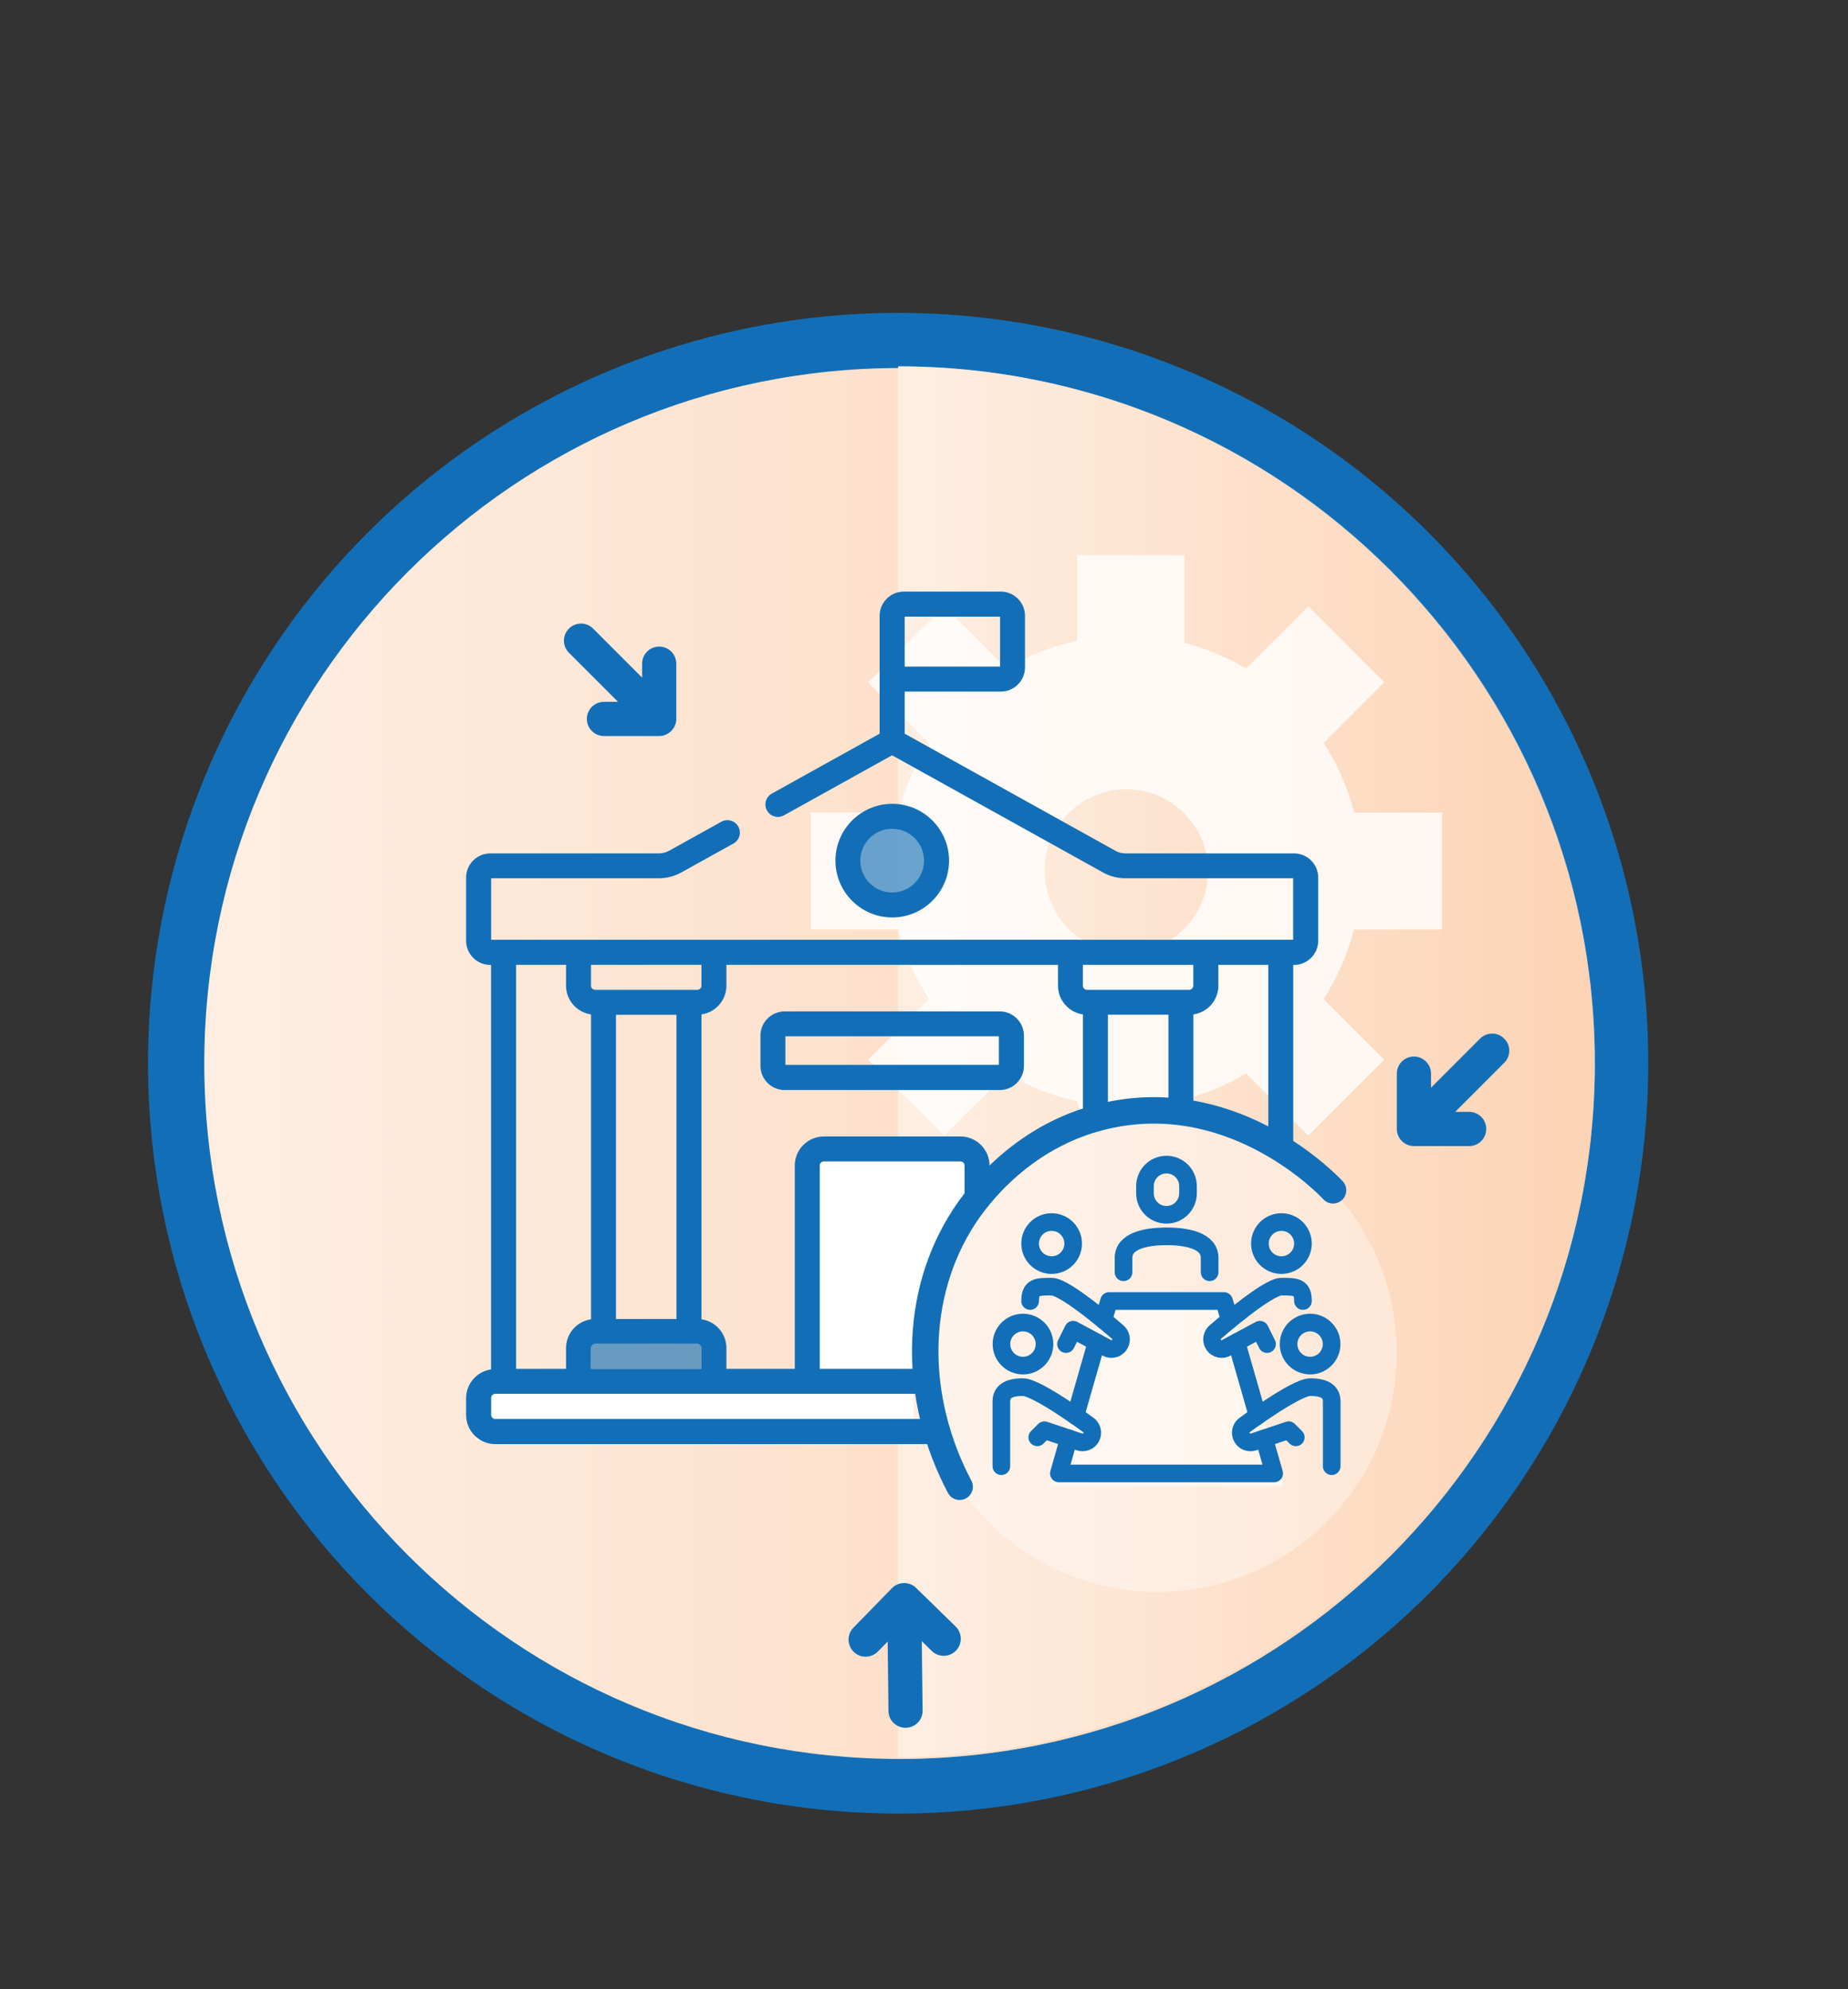
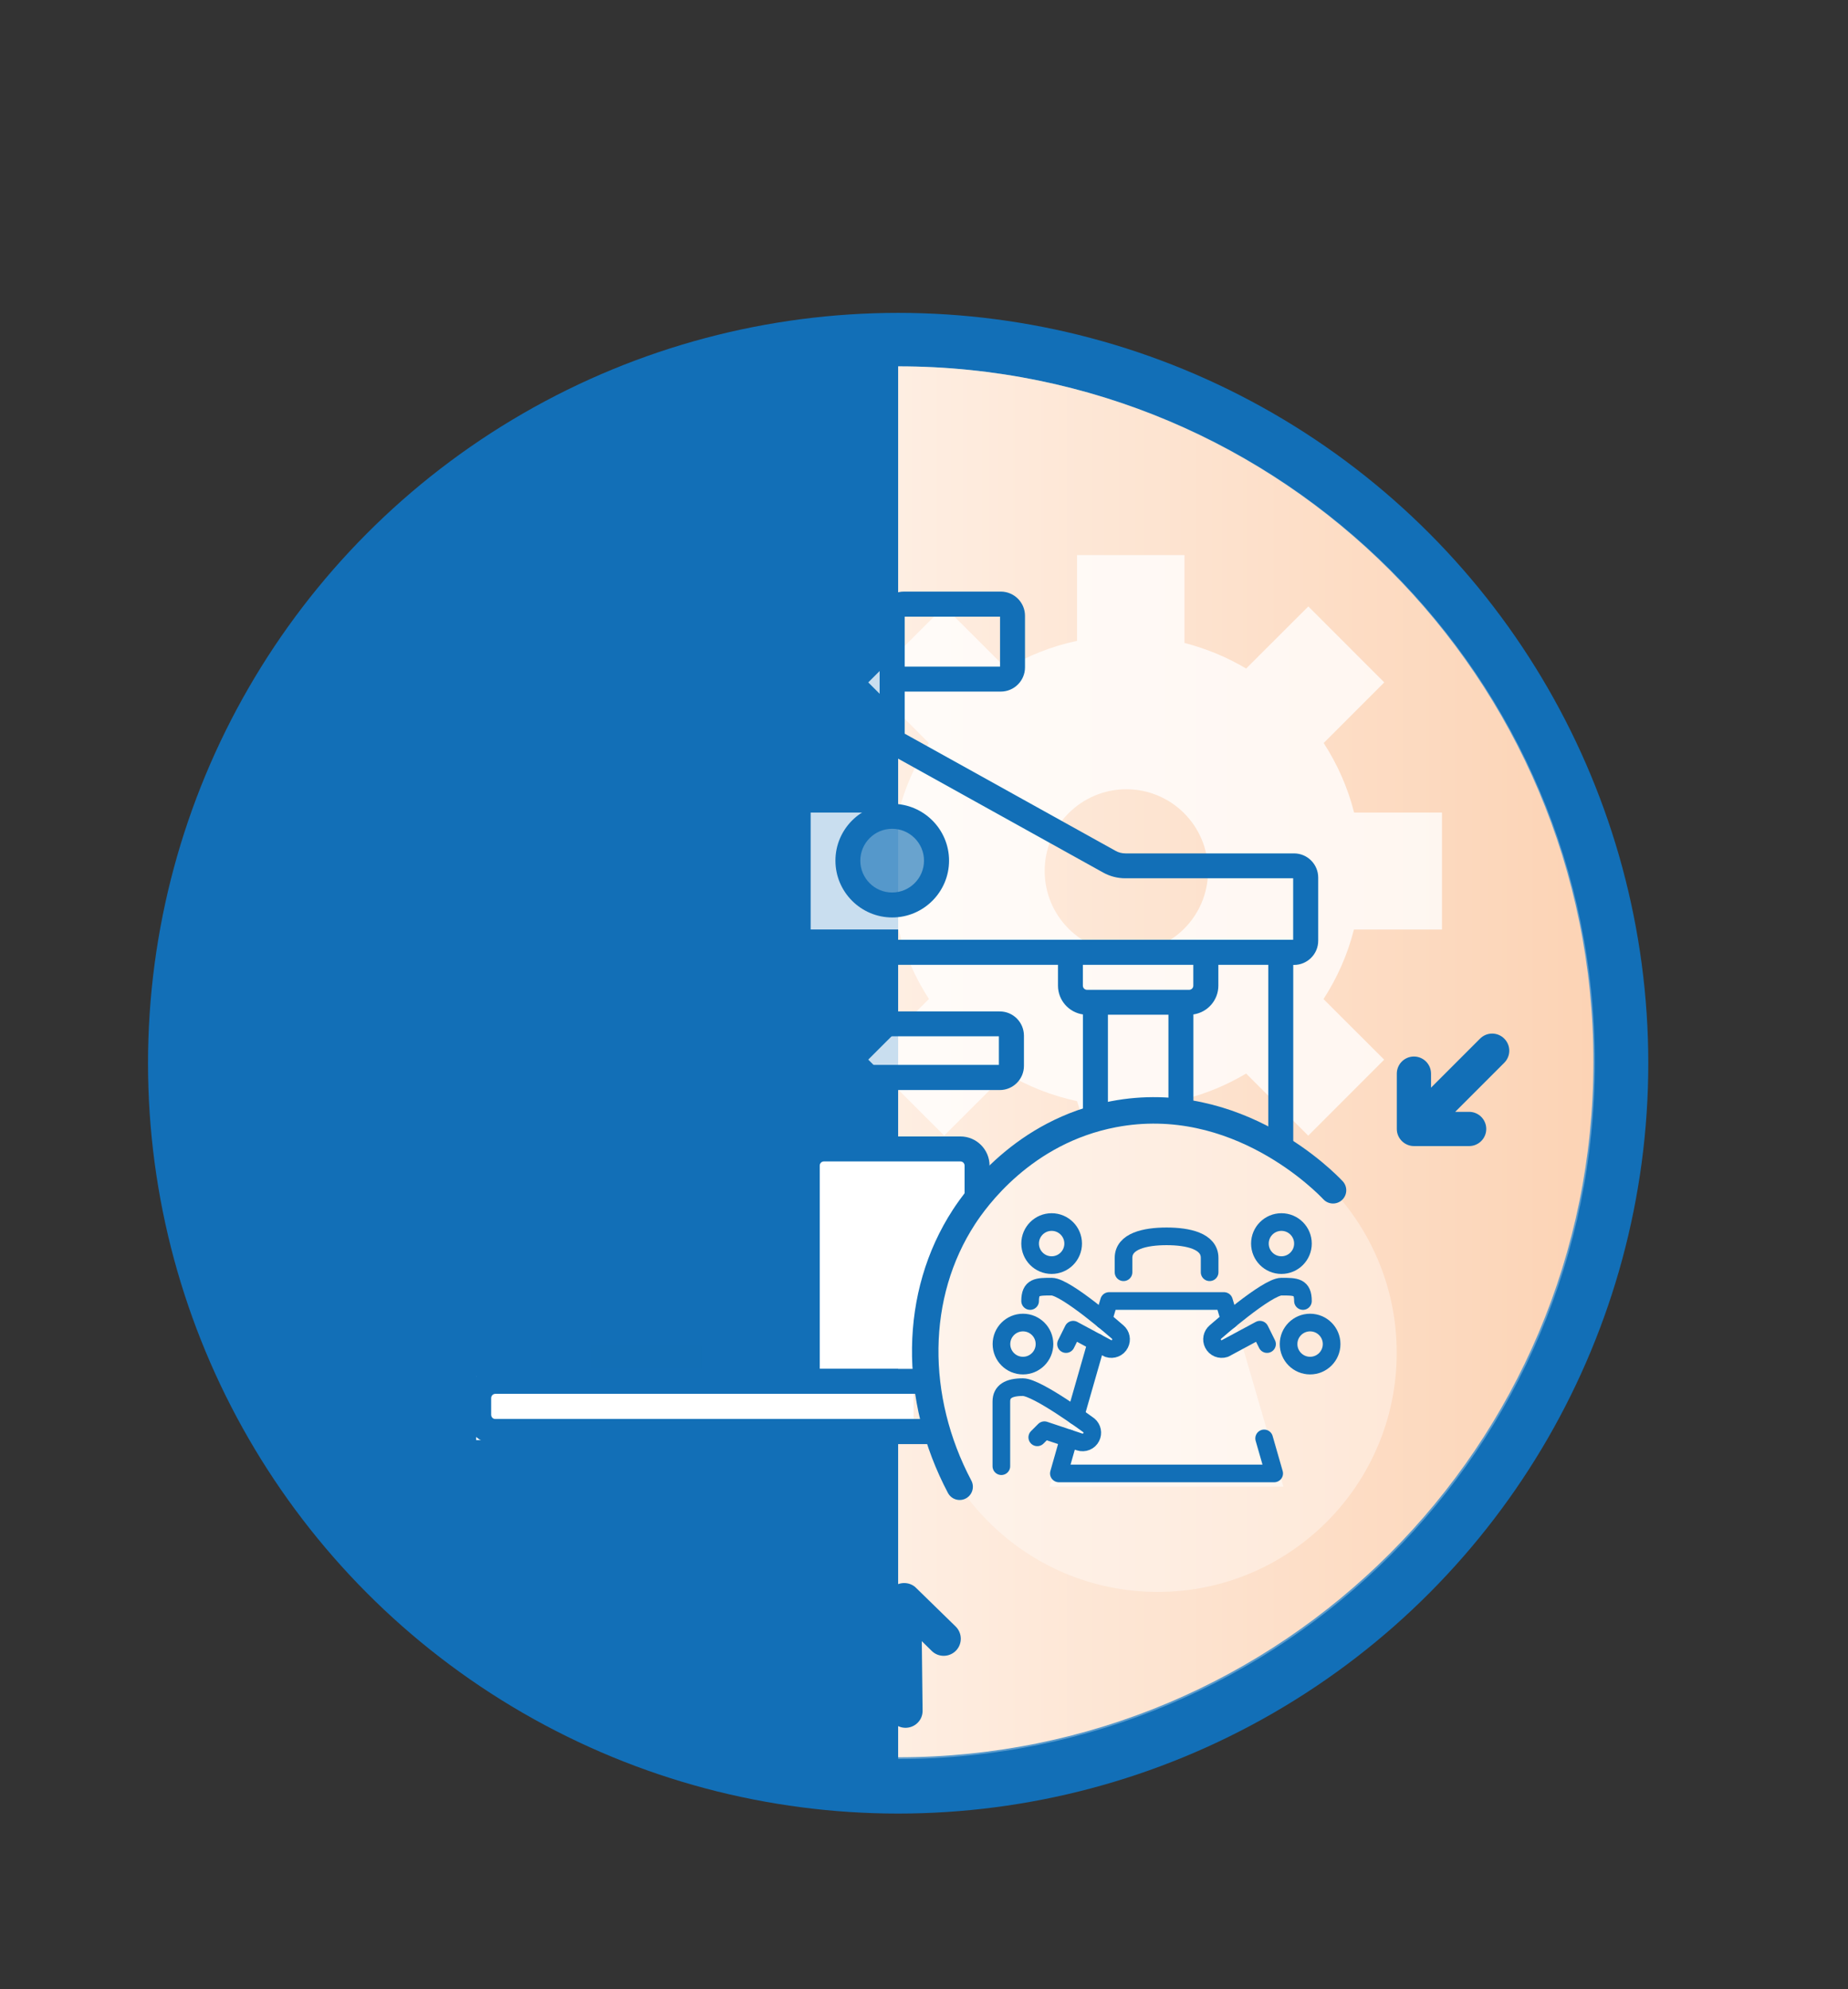
<svg xmlns="http://www.w3.org/2000/svg" version="1.1" id="Calque_1" x="0px" y="0px" viewBox="0 0 209.5 225.46" style="enable-background:new 0 0 209.5 225.46;" xml:space="preserve">
  <rect x="0" y="0" width="209.5" height="225.46" fill="#333333" stroke="none" />
  <style type="text/css">
	.st0{fill:url(#SVGID_1_);}
	.st1{opacity:0.3;fill:#FFFFFF;}
	.st2{fill:url(#SVGID_00000151528945788377511120000000526217161907029379_);}
	.st3{opacity:0.54;fill:#FFFFFF;}
	.st4{fill:#DB5C57;}
	.st5{fill:#253062;}
	.st6{fill:#F18944;}
	.st7{fill:url(#SVGID_00000124878090365909567840000013817302966763207319_);}
	.st8{fill:url(#SVGID_00000034073783354923324280000016460369332904563118_);}
	.st9{opacity:0.3;fill:#FCDBC3;}
	.st10{fill:#E1E1E1;}
	.st11{fill:#F2F2F2;}
	.st12{fill:#9AC43F;}
	.st13{fill:#FCDBC3;}
	.st14{fill:#F39D6D;}
	.st15{fill:#2CB3A5;}
	.st16{fill:#E5E5E5;}
	.st17{fill:#FFFFFF;}
	.st18{fill:#DA5C57;}
	.st19{fill:#EAEAEA;}
	.st20{fill:#EFEFEF;}
	.st21{fill:#0CADDD;}
	.st22{fill:#53509D;}
	.st23{fill:url(#SVGID_00000033334062945118133100000016487811848787877302_);}
	.st24{fill:url(#SVGID_00000148659826366386648820000018234904400694756254_);}
	.st25{fill:#F6AFA0;}
	.st26{fill:#ABDBEA;}
	.st27{clip-path:url(#SVGID_00000105421505372703297280000011756729142869021831_);fill:#ABDBEA;}
	.st28{clip-path:url(#SVGID_00000105421505372703297280000011756729142869021831_);fill:#0CADDD;}
	.st29{fill:url(#SVGID_00000076585842633269609130000017505005978656435614_);}
	.st30{fill:url(#SVGID_00000154402923905414431400000001165445257417056682_);}
	.st31{fill:#FCE0E1;}
	.st32{fill:#FEFFFF;}
	.st33{fill:none;stroke:#DA5C57;stroke-linecap:round;stroke-linejoin:round;stroke-miterlimit:10;}
	.st34{fill:none;stroke:#DA5C57;stroke-width:2;stroke-linecap:round;stroke-linejoin:round;}
	.st35{fill:none;stroke:#DA5C57;stroke-width:2;stroke-linecap:round;stroke-linejoin:round;stroke-dasharray:6.072,6.072;}
	.st36{fill:url(#SVGID_00000178894998746202912340000015710420494558755462_);}
	.st37{fill:url(#SVGID_00000059288344890805710760000007783384423005403316_);}
	.st38{fill:#E3E3E3;}
	.st39{fill:#E6EEC7;}
	.st40{fill:#E4E4E4;}
	.st41{fill:#F0F0F0;}
	.st42{fill:url(#SVGID_00000047027644696748684560000018222644414433674900_);}
	.st43{fill:url(#SVGID_00000005237820737982186470000007841130669487701935_);}
	.st44{fill:#FBC167;}
	.st45{fill:#126FB7;}
	.st46{fill:url(#SVGID_00000100379986586196587030000006164417003065267868_);}
	.st47{fill:url(#SVGID_00000035494776033767058260000001039811160856609976_);}
	.st48{opacity:0.77;fill:#FFFFFF;}
	.st49{opacity:0.63;fill:#126FB7;}
	.st50{opacity:0.36;fill:#FFFFFF;}
	.st51{opacity:0.53;fill:#FFFFFF;}
	.st52{fill:none;stroke:#126FB7;stroke-width:2;stroke-linecap:round;stroke-linejoin:round;}
	.st53{fill:none;stroke:#126FB7;stroke-width:3;stroke-linecap:round;stroke-miterlimit:10;}
	.st54{fill:none;stroke:#253062;stroke-width:3;stroke-linecap:round;stroke-linejoin:round;stroke-miterlimit:10;}
	.st55{fill:url(#SVGID_00000054238060111946459640000013508646317224870304_);}
	.st56{fill:url(#SVGID_00000037669693327309001690000001754320624756964785_);}
	.st57{fill:url(#SVGID_00000146475126214208910960000015018482018447930270_);}
	.st58{fill:url(#SVGID_00000147938336166590841100000005751697865251231155_);}
	.st59{fill:url(#SVGID_00000134208160938228647360000005516744271446205576_);}
	.st60{fill:url(#SVGID_00000065797511049870077750000017269376416826978699_);}
	.st61{fill:url(#SVGID_00000140730734621122673920000006058646325606118555_);}
	.st62{fill:url(#SVGID_00000134961443318502192480000000193955161411797906_);}
	.st63{fill:url(#SVGID_00000026870395604920388920000000475035705672113026_);}
	.st64{fill:url(#SVGID_00000083778276225763730340000012507567137069566652_);}
	.st65{fill:url(#SVGID_00000067197279846550398940000016479735372118190227_);}
	.st66{fill:url(#SVGID_00000145051621639371851570000002013463410610891166_);}
	.st67{fill:url(#SVGID_00000159461090332115748710000011014510876379901593_);}
	.st68{fill:url(#SVGID_00000034777228459021759130000016231124689569117838_);}
	.st69{fill:url(#SVGID_00000031206731156464246760000006414118014366799255_);}
	.st70{fill:url(#SVGID_00000015351128865003962950000011940117660662555524_);}
	.st71{fill:url(#SVGID_00000079445662504307123140000017693856627380422842_);}
	.st72{fill:url(#SVGID_00000162337145887974678680000012006815091786536352_);}
	.st73{fill:url(#SVGID_00000015331619508042282970000018267195553537250473_);}
	.st74{fill:url(#SVGID_00000090263483766870213310000002600042473552620706_);}
	.st75{fill:url(#SVGID_00000087405204217732433060000008254376902550873522_);}
	
		.st76{clip-path:url(#SVGID_00000014607065342278744830000010504696051698153909_);fill:url(#SVGID_00000105425814735196033520000015093906565999831717_);}
</style>
  <g>
    <circle class="st45" cx="101.82" cy="120.5" r="85.04" />
    <g>
      <path class="st1" d="M101.82,41.52v157.84c43.62,0,78.98-35.33,78.98-78.92C180.8,76.85,145.44,41.52,101.82,41.52z" />
      <g>
        <linearGradient id="SVGID_1_" gradientUnits="userSpaceOnUse" x1="23.155" y1="120.535" x2="180.8" y2="120.535">
          <stop offset="0" style="stop-color:#FEEEE2" />
          <stop offset="0.968" style="stop-color:#FCD4B6" />
          <stop offset="1" style="stop-color:#FCD3B5" />
        </linearGradient>
-         <path class="st0" d="M180.8,120.53c0,43.53-35.29,78.82-78.82,78.82c-43.53,0-78.82-35.29-78.82-78.82     c0-43.53,35.29-78.82,78.82-78.82C145.51,41.71,180.8,77,180.8,120.53z" />
        <linearGradient id="SVGID_00000119825659854531239930000016701088018702202543_" gradientUnits="userSpaceOnUse" x1="101.816" y1="120.34" x2="180.637" y2="120.34">
          <stop offset="0" style="stop-color:#FEEEE2" />
          <stop offset="0.968" style="stop-color:#FCD4B6" />
          <stop offset="1" style="stop-color:#FCD3B5" />
        </linearGradient>
        <path style="fill:url(#SVGID_00000119825659854531239930000016701088018702202543_);" d="M101.82,41.52v157.64     c43.53,0,78.82-35.29,78.82-78.82C180.64,76.81,145.35,41.52,101.82,41.52z" />
      </g>
      <rect x="53.98" y="155.97" class="st17" width="49.59" height="7.24" />
      <path class="st17" d="M105.23,155.14c-4.44,0-8.88,0-13.32,0v-25.2h18.44c0.5,3.87-0.25,6.38-1.07,7.97    c-0.54,1.05-1.1,1.7-1.82,3.41c-0.54,1.27-0.96,2.64-1.38,5.02C105.71,148.45,105.31,151.42,105.23,155.14z" />
      <path class="st48" d="M163.47,105.34V92.09h-9.96c-0.72-2.84-1.9-5.49-3.45-7.88l6.87-6.87l-8.61-8.61l-7.05,7.04    c-2.15-1.28-4.5-2.26-6.99-2.9v-9.96h-12.18v9.72c-2.87,0.61-5.56,1.68-8.01,3.14l-7.05-7.04l-8.61,8.61l6.88,6.87    c-1.55,2.39-2.73,5.04-3.45,7.88h-9.96v13.25h9.96c0.72,2.84,1.9,5.49,3.45,7.88l-6.88,6.87l8.61,8.61l7.05-7.04    c2.44,1.45,5.14,2.52,8.01,3.14c0.22,0.7,0.44,1.41,0.66,2.11c2.05-0.96,3.75-1.24,4.93-1.31c1.36-0.08,2.61,0.07,4.55-0.38    c0.88-0.21,1.58-0.47,2.04-0.65l0,0c2.49-0.63,4.84-1.62,6.99-2.9l7.04,7.04l8.61-8.61l-6.88-6.87c1.55-2.39,2.73-5.04,3.45-7.88    H163.47z M127.69,107.97c-5.11,0-9.26-4.15-9.26-9.26c0-5.11,4.15-9.26,9.26-9.26c5.11,0,9.26,4.15,9.26,9.26    C136.95,103.83,132.8,107.97,127.69,107.97L127.69,107.97z M127.69,107.97" />
      <path class="st45" d="M158.36,128.15c0.1,0.98,0.95,1.74,1.93,1.74h6.26c1.07,0,1.94-0.87,1.94-1.94c0-1.07-0.87-1.94-1.94-1.94    h-1.58l5.56-5.56c0.76-0.76,0.76-1.98,0-2.74c-0.76-0.76-1.98-0.76-2.74,0l-5.56,5.56v-1.59c0-1.07-0.87-1.94-1.94-1.94    c-1.07,0-1.94,0.87-1.94,1.94v6.26C158.35,128.02,158.35,128.08,158.36,128.15L158.36,128.15z M158.36,128.15" />
      <path class="st45" d="M103.71,179.83c-0.77-0.61-1.91-0.54-2.59,0.16l-4.37,4.48c-0.75,0.76-0.73,1.99,0.03,2.74    c0.77,0.75,1.99,0.73,2.74-0.03l1.11-1.13l0.09,7.86c0.01,1.07,0.89,1.92,1.96,1.91c0.54-0.01,1.02-0.23,1.36-0.58    c0.35-0.35,0.56-0.84,0.55-1.37L104.5,186l1.13,1.11c0.76,0.75,1.99,0.73,2.74-0.03c0.75-0.77,0.73-1.99-0.03-2.74l-4.48-4.37    C103.81,179.92,103.76,179.87,103.71,179.83L103.71,179.83z M103.71,179.83" />
      <path class="st45" d="M67.24,71.24c-0.38-0.38-0.87-0.57-1.37-0.57c-0.5,0-0.99,0.19-1.37,0.57c-0.76,0.76-0.76,1.98,0,2.74    l5.56,5.56h-1.59c-1.07,0-1.94,0.87-1.94,1.94c0,1.07,0.87,1.94,1.94,1.94h6.26c1.05,0,1.94-0.88,1.94-1.94v-6.26    c0-1.07-0.87-1.94-1.94-1.94c-1.07,0-1.94,0.87-1.94,1.94v1.58L67.24,71.24z M67.24,71.24" />
      <rect x="67" y="152.31" class="st49" width="12.52" height="2.83" />
      <circle class="st49" cx="101.19" cy="97.44" r="4.51" />
      <g>
        <path class="st45" d="M107.59,97.54c0-3.55-2.89-6.44-6.44-6.44c-3.55,0-6.44,2.89-6.44,6.44c0,3.55,2.89,6.44,6.44,6.44     C104.69,103.98,107.59,101.09,107.59,97.54z M97.53,97.54c0-1.99,1.62-3.61,3.61-3.61c1.99,0,3.61,1.62,3.61,3.61     c0,1.99-1.62,3.61-3.61,3.61C99.15,101.16,97.53,99.53,97.53,97.54z" />
        <path class="st45" d="M106.73,160.82H56.15c-0.26,0-0.47-0.21-0.47-0.48v-1.89c0-0.26,0.21-0.48,0.47-0.48h49.65     c-0.24-0.92-0.43-1.87-0.57-2.83h-12.3V132.1c0-0.26,0.21-0.47,0.47-0.47h15.48c0.26,0,0.47,0.21,0.47,0.47v4.93     c0.84-1.25,1.79-2.41,2.83-3.49v-1.44c0-1.82-1.48-3.3-3.3-3.3H93.4c-1.82,0-3.3,1.48-3.3,3.3v23.04h-7.75v-2.36     c0-1.66-1.23-3.03-2.83-3.26v-34.55c1.6-0.23,2.83-1.6,2.83-3.26v-2.36h37.59v2.36c0,1.66,1.23,3.03,2.83,3.26v11.94     c0.92-0.3,1.87-0.55,2.83-0.75v-11.16h6.86v10.71c0.96,0.06,1.9,0.18,2.83,0.35v-11.09c1.6-0.23,2.83-1.6,2.83-3.26v-2.36h5.66     v19.85c0.99,0.58,1.93,1.23,2.83,1.93v-21.77h0.09c1.51,0,2.74-1.23,2.74-2.74v-7.16c0-1.51-1.23-2.74-2.74-2.74h-19.11     c-0.4,0-0.8-0.1-1.14-0.3l-23.89-13.27v-4.77h10.9c1.51,0,2.74-1.23,2.74-2.74v-5.85c0-1.51-1.23-2.74-2.74-2.74h-11     c-1.51,0-2.74,1.23-2.74,2.74v13.36L87.5,89.94c-0.68,0.38-0.93,1.24-0.55,1.92c0.38,0.68,1.24,0.93,1.92,0.55l12.26-6.81     l23.93,13.29c0.77,0.43,1.64,0.65,2.52,0.65h19.02v6.97H55.68v-6.97H74.7c0.88,0,1.75-0.23,2.52-0.65l5.93-3.29     c0.68-0.38,0.93-1.24,0.55-1.92c-0.38-0.68-1.24-0.93-1.92-0.55l-5.93,3.29c-0.35,0.19-0.74,0.3-1.14,0.3H55.58     c-1.51,0-2.74,1.23-2.74,2.74v7.16c0,1.51,1.23,2.74,2.74,2.74h0.09v45.84c-1.6,0.23-2.83,1.61-2.83,3.27v1.89     c0,1.82,1.48,3.31,3.3,3.31h51.89C107.55,162.73,107.11,161.79,106.73,160.82z M102.56,69.89h10.81v5.66h-10.81V69.89z      M122.76,109.35h12.52v2.36c0,0.26-0.21,0.47-0.47,0.47h-11.58c-0.26,0-0.47-0.21-0.47-0.47V109.35z M79.52,155.14H67v-2.36     c0-0.26,0.21-0.47,0.47-0.47h11.58c0.26,0,0.47,0.21,0.47,0.47V155.14z M69.83,149.49v-34.48h6.86v34.48H69.83z M67,109.35h12.52     v2.36c0,0.26-0.21,0.47-0.47,0.47H67.47c-0.26,0-0.47-0.21-0.47-0.47V109.35z M58.51,109.35h5.66v2.36     c0,1.66,1.23,3.03,2.83,3.26v34.55c-1.6,0.23-2.83,1.6-2.83,3.26v2.36h-5.66V109.35z" />
        <path class="st45" d="M113.34,114.63H88.95c-1.51,0-2.74,1.23-2.74,2.74v3.43c0,1.51,1.23,2.74,2.74,2.74h24.39     c1.51,0,2.74-1.23,2.74-2.74v-3.43C116.07,115.85,114.85,114.63,113.34,114.63z M113.24,120.69h-24.2v-3.24h24.2V120.69z" />
      </g>
      <circle class="st50" cx="131.24" cy="153.32" r="27.1" />
      <polygon class="st51" points="125.17,147.28 139.31,147.28 145.5,168.49 118.99,168.49   " />
      <g>
-         <path class="st52" d="M129.8,134.43c0-1.35,1.09-2.44,2.44-2.44c1.35,0,2.44,1.09,2.44,2.44v0.81c0,1.35-1.09,2.44-2.44,2.44     c-1.35,0-2.44-1.09-2.44-2.44V134.43z" />
        <line class="st52" x1="124.31" y1="152.13" x2="121.92" y2="160.46" />
        <path class="st52" d="M116.78,147.45c0-1.63,0.81-1.63,2.44-1.63l0,0c1.63,0,7.48,5.14,7.48,5.14c0.39,0.33,0.5,0.88,0.27,1.33     l0,0c-0.24,0.49-0.81,0.72-1.33,0.55l-3.98-2.14l-0.81,1.63" />
        <circle class="st52" cx="119.22" cy="140.94" r="2.44" />
        <path class="st52" d="M137.13,144.19v-1.63c0-1.9-2.44-2.44-4.88-2.44c-2.44,0-4.88,0.54-4.88,2.44v1.63" />
        <path class="st52" d="M113.52,166.17v-7.33c0-1.12,0.81-1.63,2.44-1.63l0,0c1.63,0,7.48,4.33,7.48,4.33     c0.39,0.33,0.5,0.88,0.27,1.33l0,0c-0.24,0.49-0.81,0.72-1.33,0.55l-3.98-1.33l-0.81,0.81" />
        <circle class="st52" cx="115.97" cy="152.33" r="2.44" />
        <polyline class="st52" points="125.08,149.6 125.73,147.45 138.76,147.45 139.41,149.6    " />
        <polyline class="st52" points="143.31,163.02 144.45,166.99 120.04,166.99 121.17,163.02    " />
-         <line class="st52" x1="142.57" y1="160.46" x2="140.18" y2="152.13" />
        <path class="st52" d="M147.71,147.45c0-1.63-0.81-1.63-2.44-1.63l0,0c-1.63,0-7.48,5.14-7.48,5.14c-0.39,0.33-0.5,0.88-0.27,1.33     l0,0c0.24,0.49,0.81,0.72,1.33,0.55l3.98-2.14l0.81,1.63" />
        <circle class="st52" cx="145.27" cy="140.94" r="2.44" />
-         <path class="st52" d="M150.97,166.17v-7.33c0-1.12-0.81-1.63-2.44-1.63l0,0c-1.63,0-7.48,4.33-7.48,4.33     c-0.39,0.33-0.5,0.88-0.27,1.33l0,0c0.24,0.49,0.81,0.72,1.33,0.55l3.98-1.33l0.81,0.81" />
        <circle class="st52" cx="148.52" cy="152.33" r="2.44" />
      </g>
      <path class="st53" d="M108.79,168.5c-5.31-10.04-5.25-21.77,0.49-30.58c1.3-1.99,6.7-9.68,16.95-11.64    c14.04-2.68,24.19,7.87,24.89,8.62" />
    </g>
  </g>
</svg>